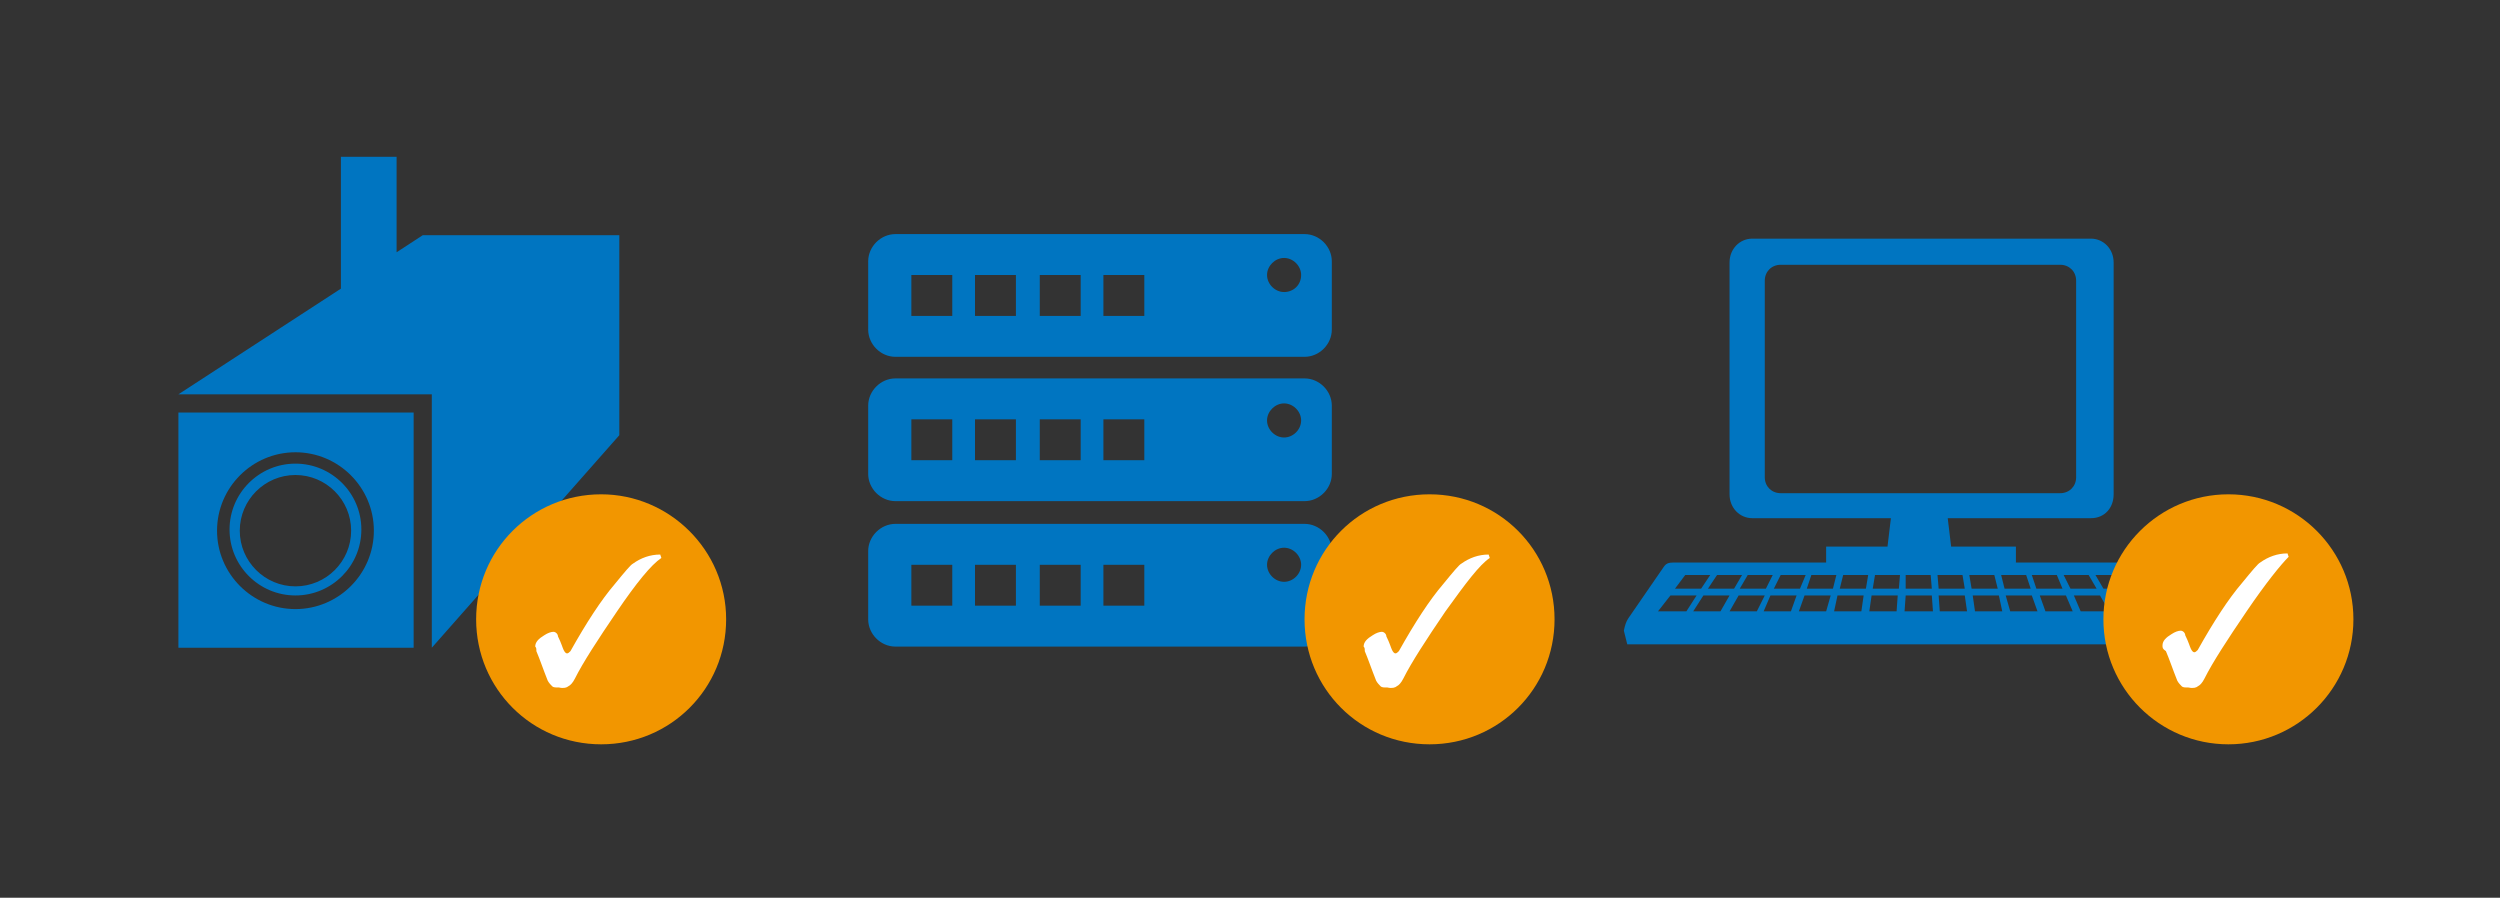
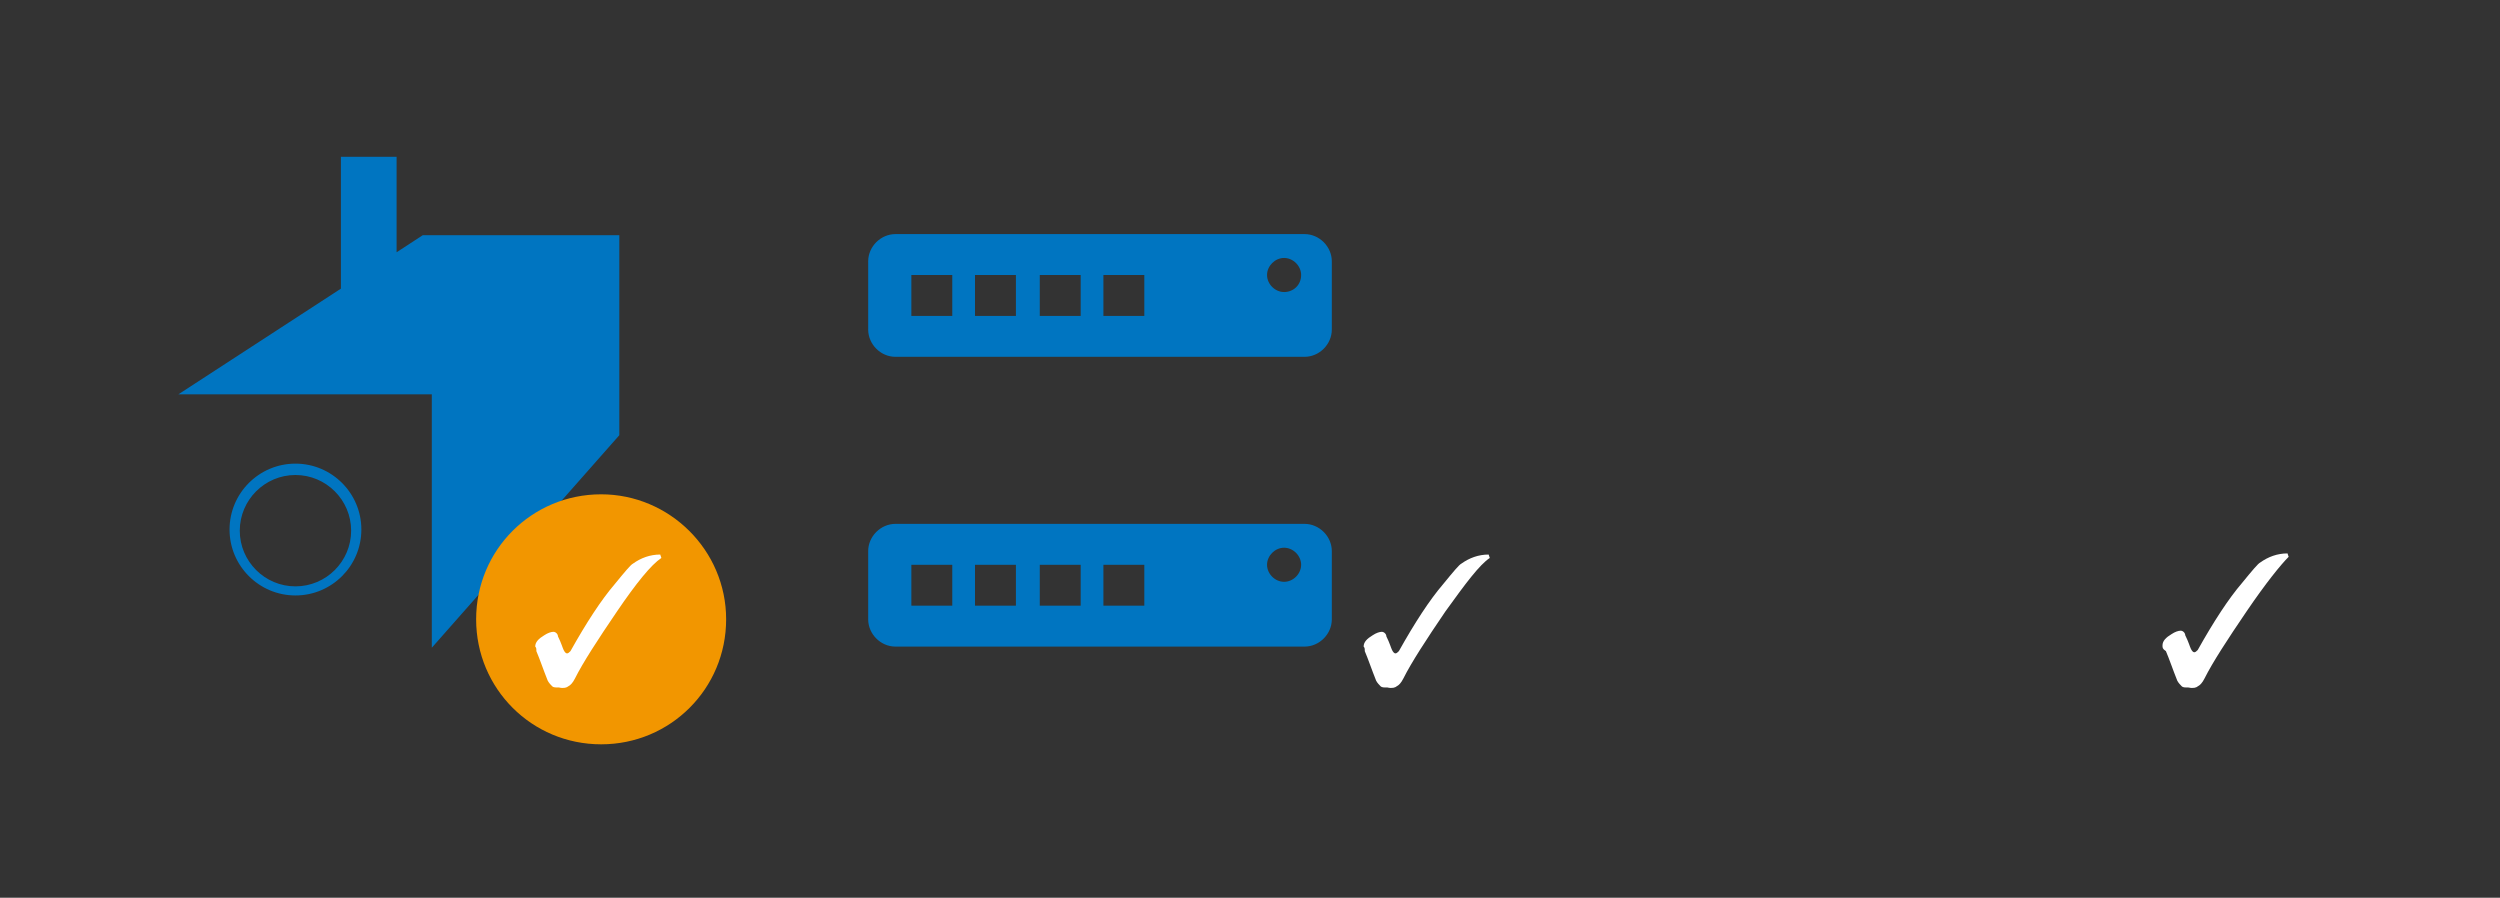
<svg xmlns="http://www.w3.org/2000/svg" version="1.1" id="レイヤー_1" x="0px" y="0px" viewBox="0 0 220 79" style="enable-background:new 0 0 220 79;" xml:space="preserve">
  <rect x="0" y="0" width="220" height="79" fill="#333333" stroke="none" />
  <style type="text/css">
	.st0{fill:#0075C1;}
	.st1{fill:#F29600;}
	.st2{fill:#FFFFFF;}
</style>
  <g>
    <polygon class="st0" points="37.2,20.7 34.9,22.2 34.9,13.8 30,13.8 30,25.4 15.7,34.7 38,34.7 38,57 54.5,38.3 54.5,20.7  " />
-     <path class="st0" d="M15.7,36.3V57h20.7V36.3H15.7z M26,53.6c-3.8,0-6.9-3.1-6.9-6.9c0-3.8,3.1-6.9,6.9-6.9s6.9,3.1,6.9,6.9   C32.9,50.5,29.8,53.6,26,53.6z" />
    <path class="st0" d="M26,52.4c-3.2,0-5.8-2.6-5.8-5.8s2.6-5.8,5.8-5.8s5.8,2.6,5.8,5.8C31.8,49.8,29.2,52.4,26,52.4z M26,41.8   c-2.7,0-4.9,2.2-4.9,4.9c0,2.7,2.2,4.9,4.9,4.9s4.9-2.2,4.9-4.9S28.7,41.8,26,41.8z" />
    <g>
      <path class="st0" d="M114.8,20.6h-36c-1.3,0-2.4,1.1-2.4,2.4v6c0,1.3,1.1,2.4,2.4,2.4h36c1.3,0,2.4-1.1,2.4-2.4v-6    C117.2,21.7,116.1,20.6,114.8,20.6z M83.8,27.8h-3.6v-3.6h3.6V27.8z M89.4,27.8h-3.6v-3.6h3.6V27.8z M95.1,27.8h-3.6v-3.6h3.6    V27.8z M100.7,27.8h-3.6v-3.6h3.6V27.8z M113,25.7c-0.8,0-1.5-0.7-1.5-1.5c0-0.8,0.7-1.5,1.5-1.5s1.5,0.7,1.5,1.5    C114.5,25.1,113.8,25.7,113,25.7z" />
-       <path class="st0" d="M114.8,33.3h-36c-1.3,0-2.4,1.1-2.4,2.4v6c0,1.3,1.1,2.4,2.4,2.4h36c1.3,0,2.4-1.1,2.4-2.4v-6    C117.2,34.4,116.1,33.3,114.8,33.3z M83.8,40.5h-3.6v-3.6h3.6V40.5z M89.4,40.5h-3.6v-3.6h3.6V40.5z M95.1,40.5h-3.6v-3.6h3.6    V40.5z M100.7,40.5h-3.6v-3.6h3.6V40.5z M113,38.5c-0.8,0-1.5-0.7-1.5-1.5s0.7-1.5,1.5-1.5s1.5,0.7,1.5,1.5S113.8,38.5,113,38.5z" />
      <path class="st0" d="M114.8,46.1h-36c-1.3,0-2.4,1.1-2.4,2.4v6c0,1.3,1.1,2.4,2.4,2.4h36c1.3,0,2.4-1.1,2.4-2.4v-6    C117.2,47.2,116.1,46.1,114.8,46.1z M83.8,53.3h-3.6v-3.6h3.6V53.3z M89.4,53.3h-3.6v-3.6h3.6V53.3z M95.1,53.3h-3.6v-3.6h3.6    V53.3z M100.7,53.3h-3.6v-3.6h3.6V53.3z M113,51.2c-0.8,0-1.5-0.7-1.5-1.5s0.7-1.5,1.5-1.5s1.5,0.7,1.5,1.5S113.8,51.2,113,51.2z" />
    </g>
    <path class="st1" d="M52.9,43.5c-6.1,0-11,4.9-11,11s4.9,11,11,11s11-4.9,11-11S58.9,43.5,52.9,43.5z" />
-     <path class="st1" d="M125.8,43.5c-6.1,0-11,4.9-11,11s4.9,11,11,11s11-4.9,11-11S131.9,43.5,125.8,43.5z" />
    <path class="st2" d="M127.2,53.8c-1.7,2.5-3,4.5-3.7,5.9c-0.2,0.4-0.4,0.6-0.6,0.7c-0.1,0.1-0.4,0.2-0.8,0.1c-0.3,0-0.5,0-0.6-0.1   s-0.3-0.3-0.4-0.5c-0.4-1-0.7-1.9-1-2.6c0-0.2,0-0.3-0.1-0.4c0-0.4,0.3-0.7,0.8-1c0.3-0.2,0.6-0.3,0.8-0.3c0.2,0,0.4,0.2,0.4,0.4   c0.3,0.6,0.4,1,0.5,1.2s0.2,0.3,0.3,0.3c0.1,0,0.2-0.1,0.3-0.2c1.4-2.5,2.7-4.5,3.9-5.9c0.9-1.1,1.4-1.7,1.6-1.8   c0.7-0.5,1.5-0.8,2.4-0.8l0.1,0.3C130.2,49.7,129,51.3,127.2,53.8z" />
  </g>
  <path class="st2" d="M54.3,53.8c-1.7,2.5-3,4.5-3.7,5.9c-0.2,0.4-0.4,0.6-0.6,0.7c-0.1,0.1-0.4,0.2-0.8,0.1c-0.3,0-0.5,0-0.6-0.1  s-0.3-0.3-0.4-0.5c-0.4-1-0.7-1.9-1-2.6c0-0.2,0-0.3-0.1-0.4c0-0.4,0.3-0.7,0.8-1c0.3-0.2,0.6-0.3,0.8-0.3s0.4,0.2,0.4,0.4  c0.3,0.6,0.4,1,0.5,1.2s0.2,0.3,0.3,0.3s0.2-0.1,0.3-0.2c1.4-2.5,2.7-4.5,3.9-5.9c0.9-1.1,1.4-1.7,1.6-1.8c0.7-0.5,1.5-0.8,2.4-0.8  l0.1,0.3C57.3,49.7,56,51.3,54.3,53.8z" />
  <g>
-     <path class="st0" d="M194,54.4l-3.1-4.5c-0.2-0.3-0.4-0.5-0.9-0.4h-12.6v-1.4h-5.7l-0.3-2.5H184c1.2,0,2-0.9,2-2.1V23.1   c0-1.2-0.9-2.1-2-2.1h-29.8c-1.1,0-2,0.9-2,2.1v20.4c0,1.2,0.9,2.1,2,2.1h12.2l-0.3,2.5h-5.4v1.4h-13.4c-0.5,0-0.7,0.1-0.9,0.4   l-3.1,4.5c-0.2,0.3-0.3,0.6-0.4,1.1l0.3,1.2h25.4H194l0.3-1.2C194.4,55,194.3,54.7,194,54.4z M189.3,50.6l0.9,1.2h-2.3l-0.8-1.2   H189.3z M186.6,50.6l0.8,1.2h-2.3l-0.7-1.2H186.6z M183.8,50.6l0.7,1.2h-2.3l-0.6-1.2H183.8z M181,50.6l0.5,1.2h-2.3l-0.4-1.2H181z    M156.7,43.4c-0.8,0-1.4-0.6-1.4-1.4V24.7c0-0.8,0.6-1.4,1.4-1.4h24.6c0.8,0,1.4,0.6,1.4,1.4V42c0,0.8-0.6,1.4-1.4,1.4   C181.3,43.4,156.7,43.4,156.7,43.4z M170,51.8h-2.3v-1.2h2.2L170,51.8z M156.7,50.6h2.2l-0.5,1.2h-2.3L156.7,50.6z M156,50.6   l-0.6,1.2h-2.3l0.7-1.2H156z M153.3,50.6l-0.7,1.2h-2.3l0.8-1.2H153.3z M148.3,50.6h2.2l-0.8,1.2h-2.3L148.3,50.6z M145.9,53.8   l1.1-1.4h2.3l-0.9,1.4H145.9z M149,53.8l0.9-1.4h2.3l-0.8,1.4H149z M154.6,53.8h-2.4l0.8-1.4h2.3L154.6,53.8z M157.6,53.8h-2.4   l0.6-1.4h2.3L157.6,53.8z M160.7,53.8h-2.4l0.5-1.4h2.3L160.7,53.8z M159,51.8l0.4-1.2h2.2l-0.3,1.2H159z M163.8,53.8h-2.4l0.3-1.4   h2.3L163.8,53.8z M164.2,51.8h-2.3l0.3-1.2h2.2L164.2,51.8z M166.9,53.8h-2.4l0.2-1.4h2.3L166.9,53.8z M167.1,51.8h-2.3l0.2-1.2   h2.2L167.1,51.8z M167.6,53.8l0.1-1.4h2.3l0.1,1.4H167.6z M170.5,50.6h2.2l0.2,1.2h-2.3L170.5,50.6z M170.7,53.8l-0.1-1.4h2.3   l0.2,1.4H170.7z M173.3,50.6h2.2l0.3,1.2h-2.3L173.3,50.6z M173.8,53.8l-0.2-1.4h2.3l0.3,1.4H173.8z M176.1,50.6h2.2l0.4,1.2h-2.3   L176.1,50.6z M176.9,53.8l-0.4-1.4h2.3l0.5,1.4H176.9z M180,53.8l-0.5-1.4h2.3l0.6,1.4H180z M183.1,53.8l-0.6-1.4h2.3l0.8,1.4   H183.1z M186.2,53.8l-0.8-1.4h2.3l0.9,1.4H186.2z M189.3,53.8l-0.9-1.4h2.3l1,1.4H189.3z" />
-     <circle class="st1" cx="196.1" cy="54.5" r="11" />
    <g>
      <path class="st2" d="M190.3,56.8c0-0.4,0.3-0.7,0.8-1c0.3-0.2,0.6-0.3,0.8-0.3s0.4,0.2,0.4,0.4c0.3,0.6,0.4,1,0.5,1.2    s0.2,0.3,0.3,0.3s0.2-0.1,0.3-0.2c1.4-2.5,2.7-4.5,3.9-5.9c0.9-1.1,1.4-1.7,1.6-1.8c0.7-0.5,1.5-0.8,2.4-0.8l0.1,0.3    c-0.7,0.7-2,2.3-3.7,4.8s-3,4.5-3.7,5.9c-0.2,0.4-0.4,0.6-0.6,0.7c-0.1,0.1-0.4,0.2-0.8,0.1c-0.3,0-0.5,0-0.6-0.1    s-0.3-0.3-0.4-0.5c-0.4-1-0.7-1.9-1-2.6C190.3,57.1,190.3,57,190.3,56.8z" />
    </g>
  </g>
</svg>